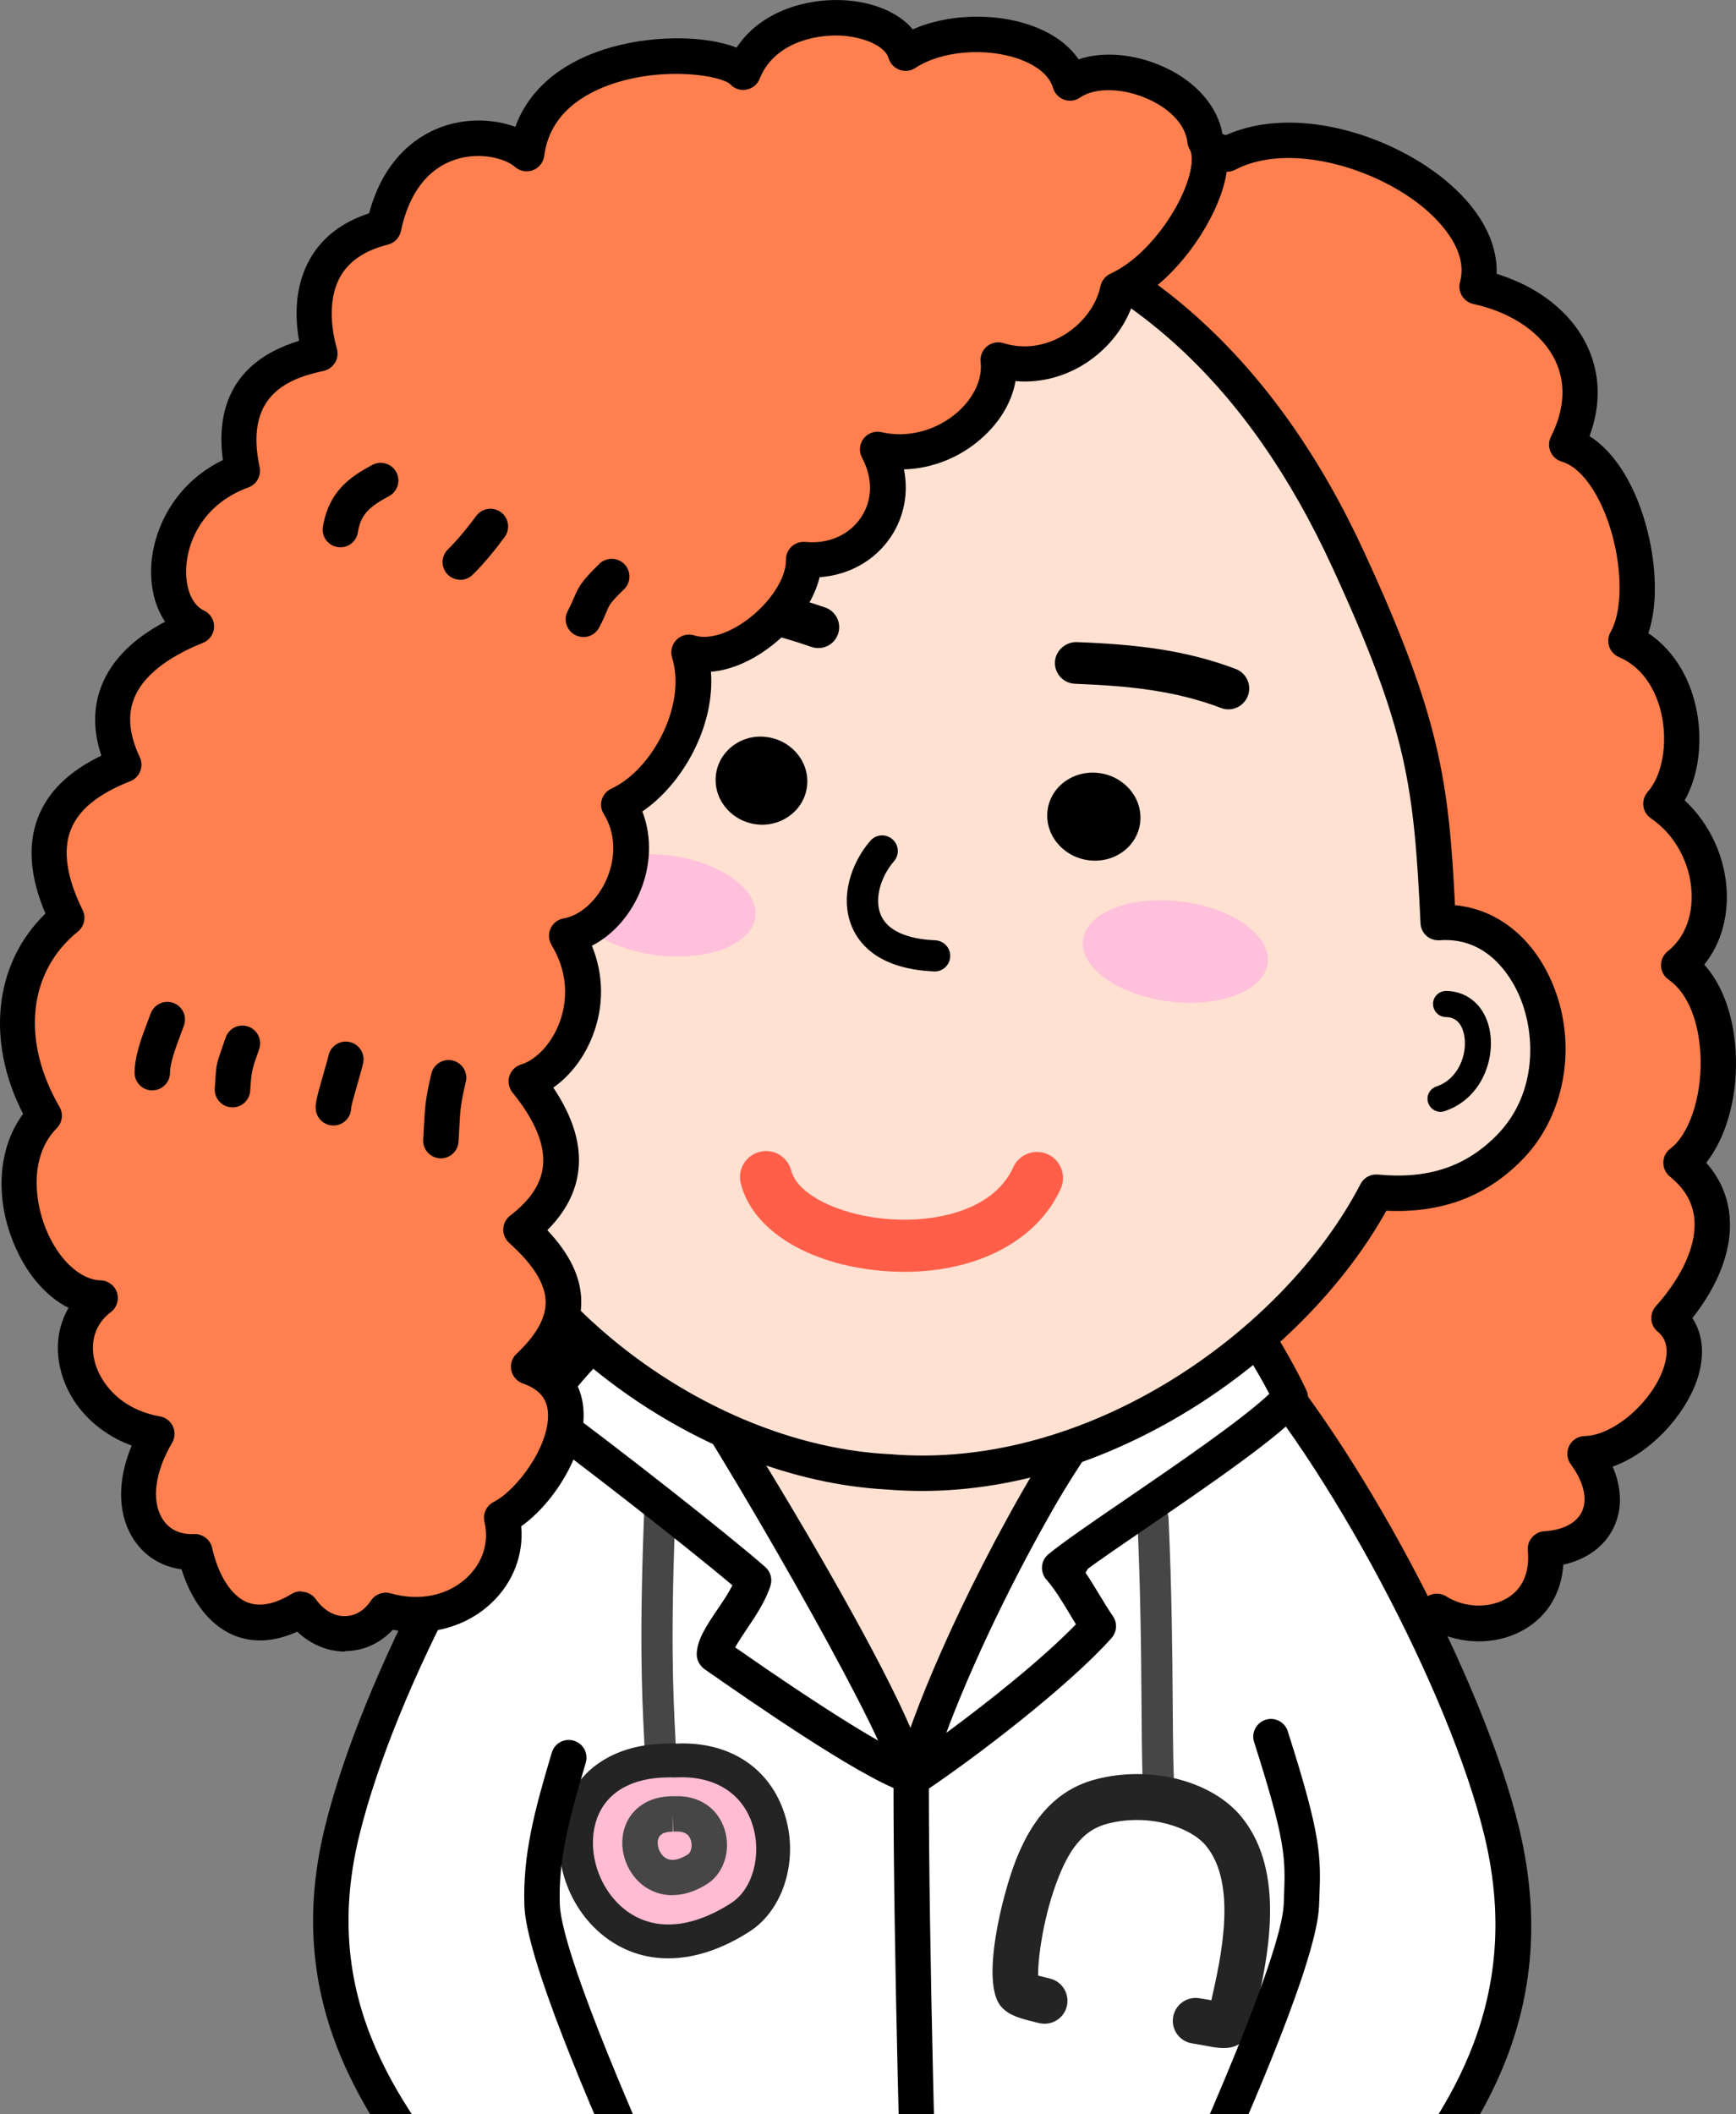
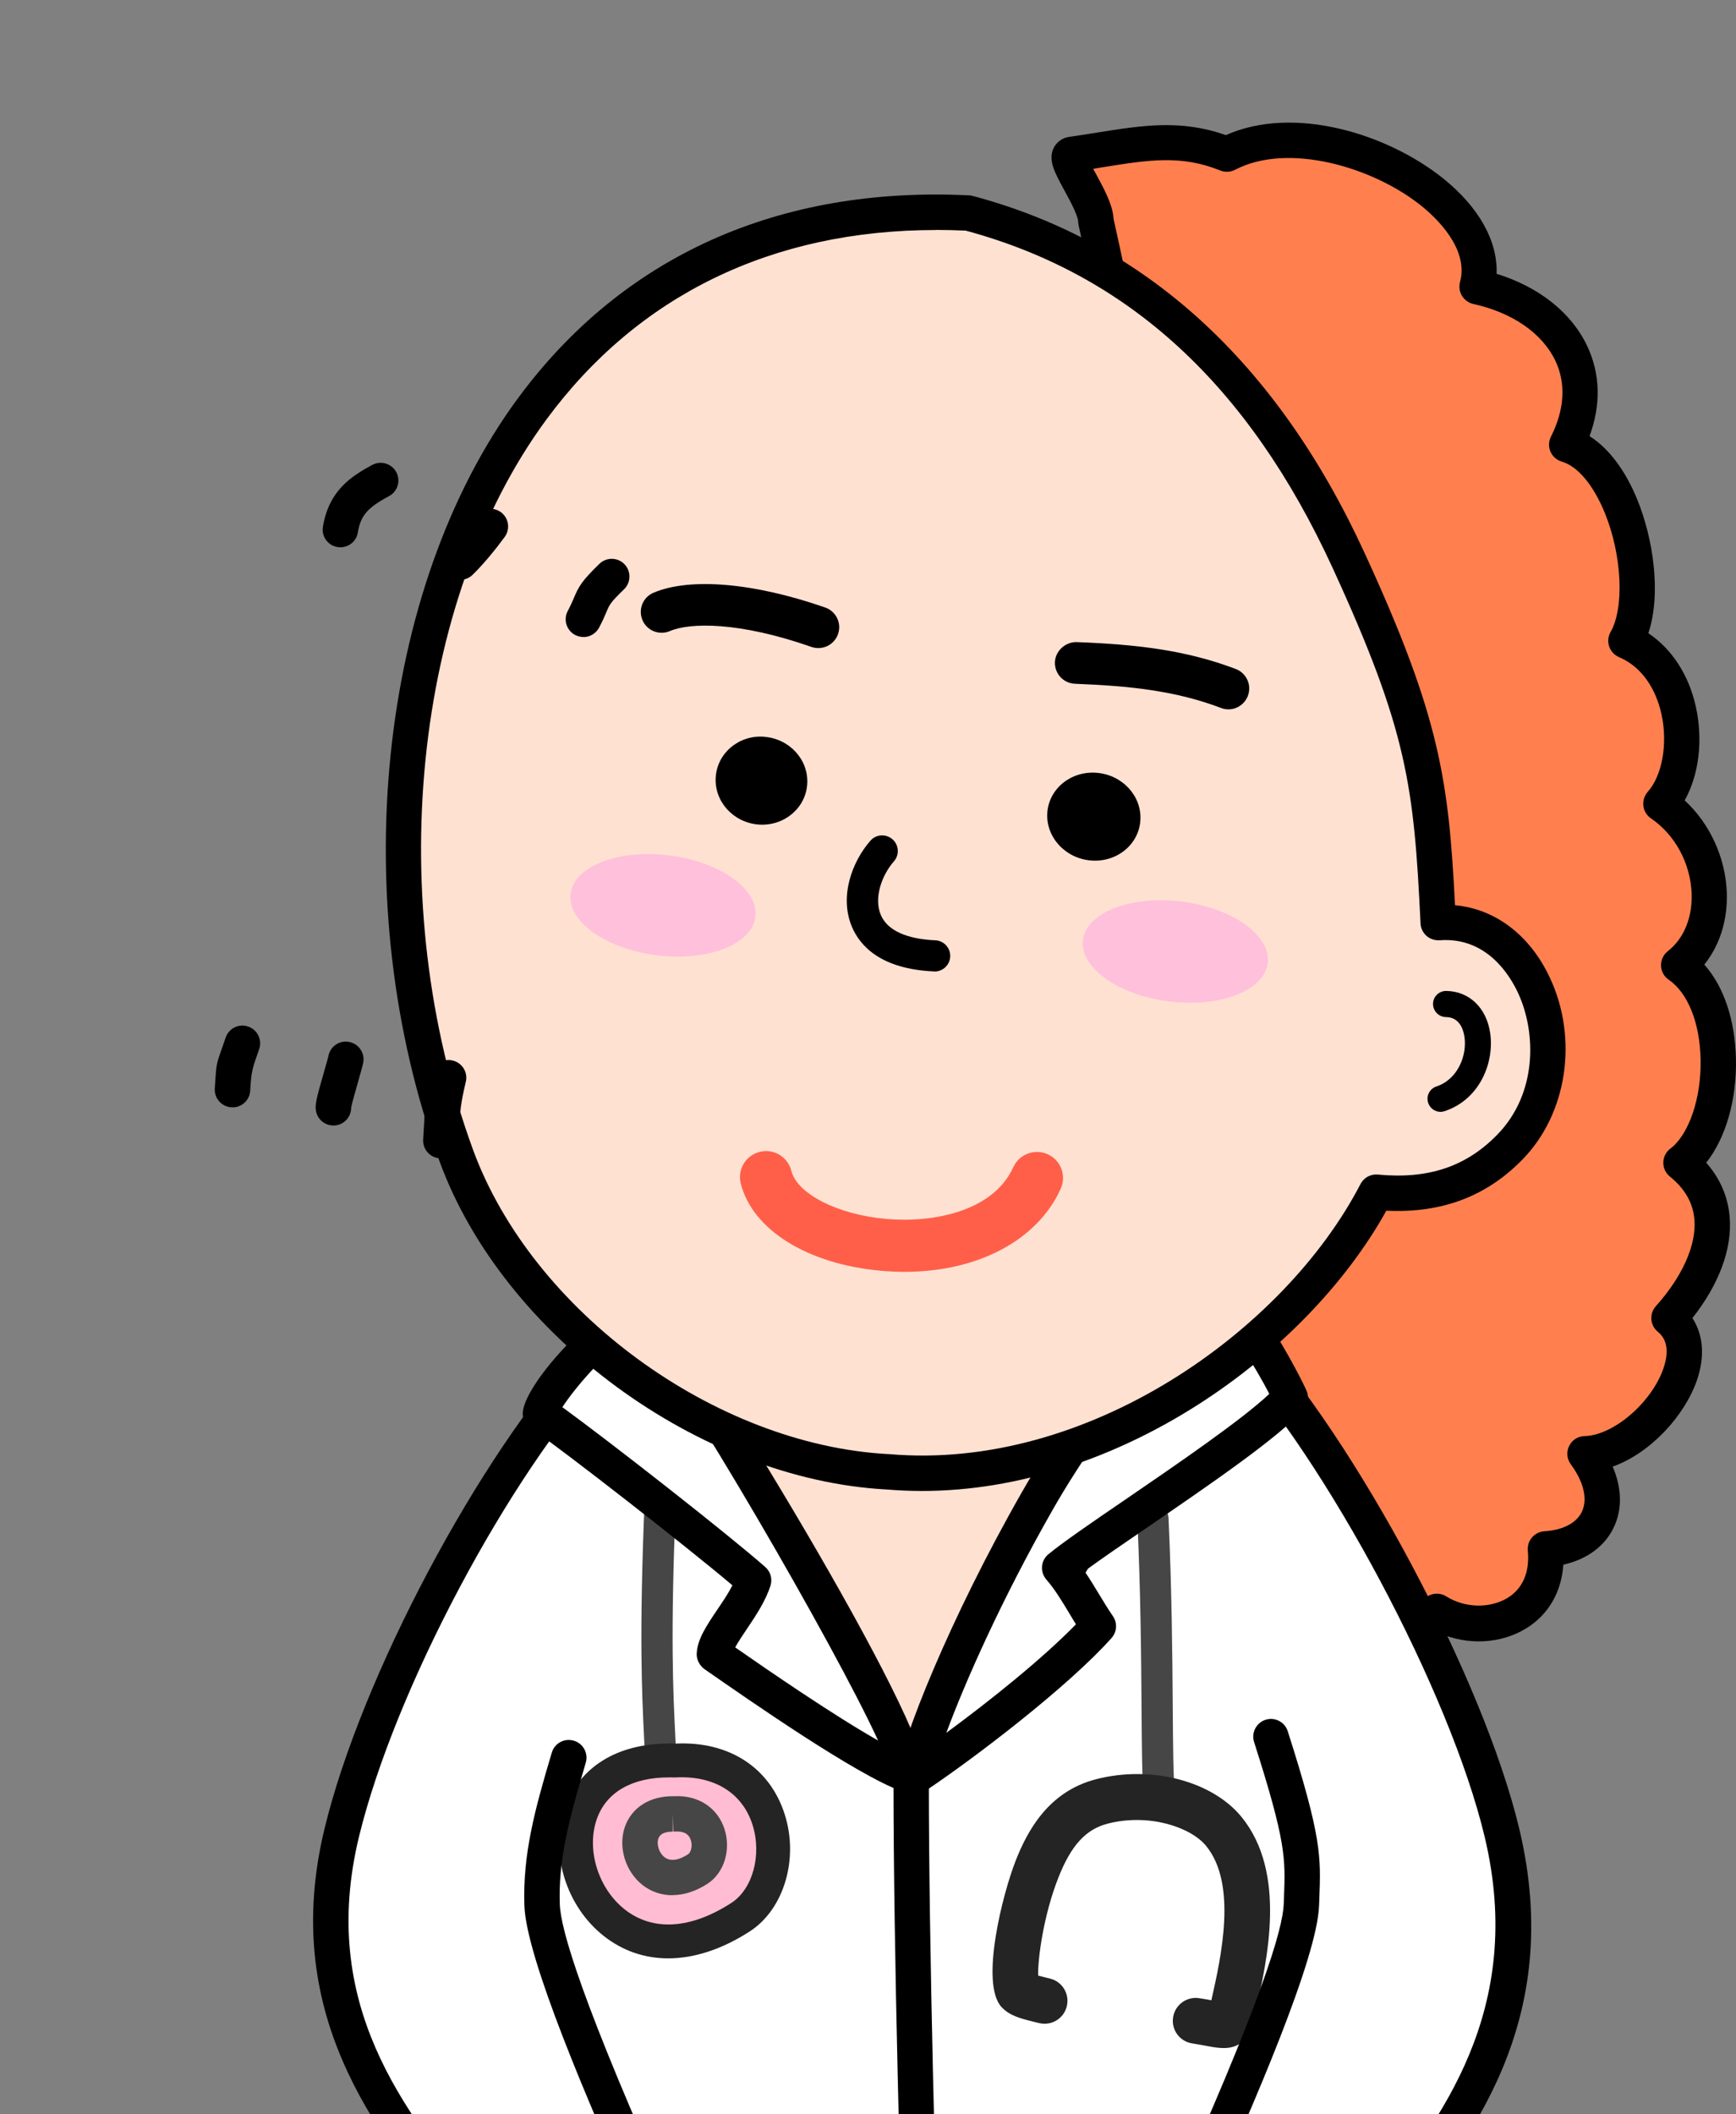
<svg xmlns="http://www.w3.org/2000/svg" viewBox="274.704 684.524 197.433 240.416" width="197.433px" height="240.416px">
  <rect x="274.704" y="684.524" width="197.433" height="240.416" fill="#808080" stroke="none" />
  <defs>
    <clipPath id="clippath-8">
      <rect class="st47" x="28.85" y="667.82" width="458.85" height="257.12" rx="32.89" ry="32.89" />
    </clipPath>
    <clipPath id="clippath-10">
      <path class="st9" d="M375.66,851.89c23,2,46.51-14.32,55.56-31.79,7.44.7,12-1.83,15.23-5.16,8.76-9.02,3.22-26.28-8.19-25.49-.75-15.48-1.46-22.21-10.22-41.24-8.64-18.78-21.98-33.79-43.22-39.45-58.88-2.91-74.45,62.72-58.24,107.14,6.75,18.49,27.79,34.86,49.07,35.99" />
    </clipPath>
    <style>
      .st0, .st1, .st2, .st3, .st4, .st5, .st6, .st7, .st8, .st9, .st10, .st11, .st12, .st13, .st14, .st15, .st16, .st17, .st18, .st19, .st20, .st21, .st22 {
        fill: none;
      }

      .st0, .st1, .st2, .st3, .st18, .st22 {
        stroke: #000;
      }

      .st0, .st1, .st2, .st4, .st5, .st6, .st7, .st8, .st10, .st11, .st12, .st13, .st14, .st15, .st16, .st17 {
        stroke-linejoin: round;
      }

      .st0, .st1, .st2, .st4, .st5, .st6, .st7, .st8, .st10, .st11, .st12, .st13, .st14, .st15, .st16, .st17, .st19, .st20, .st21, .st22 {
        stroke-linecap: round;
      }

      .st0, .st8 {
        stroke-width: 3.79px;
      }

      .st1 {
        stroke-width: 3.95px;
      }

      .st2, .st7, .st18, .st22 {
        stroke-width: 3.96px;
      }

      .st3 {
        opacity: .3;
        stroke-miterlimit: 10;
      }

      .st4 {
        stroke-width: 2.33px;
      }

      .st4, .st6 {
        stroke: #49443b;
      }

      .st23, .st24, .st25, .st26, .st27, .st28, .st29, .st30, .st31, .st32, .st33, .st34, .st35, .st36, .st37, .st38, .st39, .st40, .st41, .st42, .st43, .st44, .st45, .st46 {
        fill-rule: evenodd;
      }

      .st23, .st47, .st48 {
        fill: #fff;
      }

      .st49 {
        fill: #d9816d;
      }

      .st24 {
        fill: #212121;
      }

      .st5 {
        stroke: #c77246;
        stroke-width: 4.74px;
      }

      .st25 {
        fill: #ffe2d3;
      }

      .st26 {
        fill: #ea6789;
      }

      .st50 {
        fill: #eeac95;
      }

      .st51 {
        fill: #ff3d2b;
      }

      .st27 {
        fill: #463124;
      }

      .st28 {
        fill: #f6cb36;
      }

      .st29 {
        fill: #ff8f71;
      }

      .st30 {
        fill: #ffc0db;
      }

      .st47 {
        opacity: .8;
      }

      .st6 {
        stroke-width: 3.5px;
      }

      .st31 {
        fill: #ffa5d1;
      }

      .st52 {
        fill: #f2846b;
      }

      .st7 {
        stroke: #676155;
      }

      .st32 {
        fill: #ffbcd3;
      }

      .st8 {
        stroke: #985c3b;
      }

      .st33 {
        fill: #a7f9fd;
      }

      .st53 {
        fill: #e4a374;
      }

      .st54 {
        clip-path: url(#clippath-17);
      }

      .st55 {
        clip-path: url(#clippath-11);
      }

      .st56 {
        clip-path: url(#clippath-16);
      }

      .st57 {
        clip-path: url(#clippath-10);
      }

      .st58 {
        clip-path: url(#clippath-15);
      }

      .st59 {
        clip-path: url(#clippath-14);
      }

      .st34 {
        fill: #ffafdb;
      }

      .st60 {
        clip-path: url(#clippath-4);
      }

      .st61 {
        clip-path: url(#clippath-8);
      }

      .st35 {
        fill: #ffddd2;
      }

      .st62 {
        fill: #464646;
      }

      .st37 {
        fill: #232323;
      }

      .st63 {
        fill: #ff5f49;
      }

      .st64 {
        fill: #242424;
      }

      .st9 {
        clip-rule: evenodd;
      }

      .st10 {
        stroke-width: 4.7px;
      }

      .st10, .st11, .st12, .st13, .st14, .st15, .st16, .st17, .st19, .st20, .st21 {
        stroke: #25231e;
      }

      .st11 {
        stroke-width: 4.7px;
      }

      .st12 {
        stroke-width: 3.93px;
      }

      .st13 {
        stroke-width: 3.93px;
      }

      .st14 {
        stroke-width: 3.92px;
      }

      .st15 {
        stroke-width: 3.14px;
      }

      .st16 {
        stroke-width: 3.14px;
      }

      .st17 {
        stroke-width: 5.13px;
      }

      .st38 {
        fill: #676155;
      }

      .st39 {
        fill: #ff804e;
      }

      .st65 {
        fill: #626262;
      }

      .st18, .st19, .st20, .st21, .st22 {
        stroke-miterlimit: 22.93;
      }

      .st40 {
        fill: #ffe1d2;
      }

      .st19 {
        stroke-width: 3.94px;
      }

      .st20 {
        stroke-width: 3.94px;
      }

      .st21 {
        stroke-width: 3.94px;
      }

      .st66 {
        fill: #ff74ab;
      }

      .st41 {
        fill: #f9ddcb;
      }

      .st42 {
        fill: #454544;
      }

      .st43 {
        fill: #ffdeca;
      }

      .st67 {
        clip-path: url(#clippath);
      }

      .st44 {
        fill: #ababab;
      }

      .st45 {
        fill: #adece4;
      }

      .st46 {
        fill: #8dccdd;
      }
    </style>
  </defs>
  <g class="st61" transform="matrix(1, 0, 0, 1, 0, -1.4210854715202004e-14)">
    <g>
      <path class="st40" d="M410.64,970.3c.41,5.2,3.17,35.15,4.48,40.27.43,1.66,12.01,12.28,8.37,15.69-1.27,7.63-22.76,6.09-29.4,1.19-.8-2.98.89-12.01-.27-16.67-2.14-7.64-10.98-30.77-14.09-44.59-1.58-7.02-1.36-11.35,7.88-14.03,8.55-3.51,18.6-5.55,23.03,18.15Z" />
      <path d="M410.94,1033.57c-6.72,0-14.19-1.66-18.05-4.5-.37-.27-.63-.66-.75-1.1-.45-1.66-.29-4.34-.12-7.43.19-3.29.4-7.02-.16-9.27-.72-2.57-2.31-7.19-4.15-12.53-3.53-10.26-7.91-23.03-9.96-32.1-1.52-6.76-1.97-13.11,9.18-16.38,4.69-1.92,10.13-3.48,15.08-.79,5.07,2.76,8.54,9.46,10.6,20.47.01.07.02.14.03.21.43,5.45,3.12,34.49,4.38,39.78.27.43,1.24,1.57,2.02,2.49,3.97,4.66,9.35,10.97,6.28,14.81-.44,1.6-1.69,3.55-4.94,4.86-2.5,1.02-5.88,1.49-9.46,1.49ZM395.93,1026.25c4.88,2.96,16.95,4.53,22.96,2.1,1.58-.64,2.46-1.45,2.62-2.42.07-.44.29-.84.61-1.14.37-.34.5-1.98-6.13-9.77-1.92-2.25-2.6-3.08-2.82-3.95-1.38-5.41-4.13-35.47-4.53-40.5-1.8-9.55-4.68-15.47-8.55-17.57-3.49-1.89-7.7-.63-11.72,1.02-.07.03-.13.05-.2.07-7.77,2.25-7.94,5.14-6.47,11.66,2,8.86,6.34,21.51,9.84,31.68,1.86,5.41,3.46,10.07,4.23,12.81.72,2.9.49,6.96.29,10.53-.11,1.99-.24,4.2-.12,5.49ZM417.07,1010.07h.02-.02Z" />
      <path class="st29" d="M394.21,1019.87c6.94,10,30.17,7.55,27.79-.95-.74-2.64,1.58-.39,3.29,2.21,7.57,10.32,11.4,16.6-2.02,18.08-2.73.3-20.34-1.35-24.48-4.8-5.1-4.24-6.7-9.72-5.84-14.2.17-.86.82-.97,1.26-.34Z" />
      <path d="M422.55,1041.25c-4.63,0-20.6-1.59-25.05-5.29-5.19-4.32-7.64-10.34-6.53-16.13.23-1.21,1.04-2.1,2.1-2.32,1.05-.22,2.12.24,2.79,1.21h0c4.3,6.2,16.12,6.82,21.68,4.2,2.04-.96,2.89-2.13,2.52-3.46-.65-2.34.42-3.22,1.11-3.54.71-.33,2.38-1.09,5.8,4.09,5.21,7.1,8.53,12.12,6.72,16.24-1.58,3.6-6.58,4.55-10.21,4.95-.22.02-.53.04-.94.04ZM394.78,1023.5c.29,3.39,2.15,6.75,5.3,9.36,3.47,2.88,20.4,4.64,22.97,4.35,5.34-.59,6.65-1.86,6.96-2.57,1.01-2.29-3.37-8.27-6.29-12.26-.72,1.68-2.24,3.14-4.46,4.18-6.08,2.87-17.91,2.74-24.48-3.06ZM392.56,1021.02h0s0,0,0,0Z" />
      <path class="st40" d="M380.33,1013.69c.05,1.45,1.89,7.87-2.53,10.86-6.69,3.5-28.37,7.29-32.17,4.49-4.08-3,3.22-4.95,7.92-7.45,5.84-4.81-7.41-48.22-5.94-59.34,0,0,25.42-2.13,27.21.19,4.65,6.02,2.12,39.61,5.51,51.25Z" />
      <path d="M351.36,1032.01c-3.12,0-5.63-.39-6.92-1.34-1.83-1.35-2.1-2.75-2-3.69.27-2.61,3.38-4.01,6.97-5.64,1.01-.46,2.04-.92,2.97-1.41,2.24-2.48-1.21-20.49-3.29-31.31-2.13-11.12-4.14-21.62-3.48-26.64.11-.82.7-1.49,1.51-1.69.24-.06,26.45-2.77,29.3.91,2.75,3.56,3.25,12.88,3.75,27.81.31,9.39.64,19.1,2.1,24.1.05.16.07.33.08.5,0,.18.05.45.1.79.38,2.57,1.26,8.58-3.52,11.8-.06.04-.13.08-.19.12-4.9,2.56-18.57,5.67-27.37,5.67ZM346.67,1027.31s.09.07.15.11c2.54,1.86,22.53-.81,29.94-4.6,2.27-1.61,2.16-4.7,1.7-7.82-.06-.38-.1-.7-.12-.96-1.55-5.52-1.86-14.93-2.2-24.89-.33-9.88-.74-22.11-2.77-25.28-2.57-.98-16.59-.35-23.88.23-.05,4.97,1.78,14.51,3.55,23.76,3.77,19.68,5.87,31.91,1.78,35.28-.1.08-.21.16-.33.22-1.07.57-2.26,1.11-3.43,1.64-1.38.62-3.56,1.61-4.39,2.3Z" />
      <path class="st29" d="M380.83,1015.13c1.87.75,2.71,1.18,3.2,3.25,1.15,4.94-.14,11.45-.45,14.22-.53.76-2.85.87-3.91.39-.51-.23-.61-2.86-.92-2.69-6.7,3.84-14.17,7.19-28.2,6.04-10.59-.87-11.72-5.12-9.01-8.28,2.15-2.51,6.6-4.46,7.38-4.46,7.06,3.94,15.87,2.41,20.5.93,6.72-2.15,12.41-8.35,11.4-9.39Z" />
      <path d="M355.96,1038.58c-1.74,0-3.6-.08-5.58-.24-6.52-.54-10.47-2.36-11.72-5.41-.81-1.98-.32-4.23,1.35-6.18,2.41-2.81,7.38-5.16,8.9-5.17h.01c.34,0,.68.09.98.26,7.19,4.02,16.29,1.6,18.91.77,5.12-1.64,9.23-5.71,10.03-7.13-.08-.5.02-1.02.31-1.46.53-.79,1.54-1.1,2.42-.74,2.21.89,3.71,1.7,4.41,4.66,1.05,4.48.27,9.99-.2,13.28-.09.63-.17,1.18-.22,1.62-.04.33-.16.65-.35.93-1.31,1.87-4.88,1.75-6.39,1.06-.7-.32-1.08-.87-1.32-1.53-5.33,2.85-11.65,5.29-21.55,5.29ZM348.63,1025.72c-1.06.42-4.07,1.92-5.56,3.65-.38.45-.98,1.31-.68,2.03.46,1.12,2.89,2.48,8.33,2.93,13.68,1.13,20.85-2.24,27.03-5.78.56-.32,1.3-.36,1.9-.09,1.06.49,1.25,1.51,1.44,2.49.02.1.04.2.05.3.19.01.4,0,.59-.01.03-.19.06-.39.08-.6.43-3.01,1.14-8.06.26-11.8-.07-.28-.12-.5-.19-.68-2.1,2.97-6.99,6.73-11.83,8.28-2.93.94-12.94,3.58-21.41-.72ZM383.58,1032.6h.02-.02ZM379.38,1016.53s0,0,0,0c0,0,0,0,0,0Z" />
      <path class="st39" d="M396.6,702.07c6.85-.97,11.69-2.41,17.64,0,10.87-5.69,31.16,5.1,28.45,15.07,9.14,2.02,14.53,9.36,10.19,17.97,6.6,1.91,10.08,16.4,6.74,22.3,7.16,3.06,7.95,14.06,3.97,18.52,6.31,4.28,7.49,14.04,2.03,18.35,6.25,4.29,5.69,18.39.27,22.48,6.04,4.91,3.61,12.13-1.36,17.66,5.35,4.38-2.74,15.3-9.56,15.44,4.04,5.48,1.5,10.46-4.49,10.82.74,7.93-7.38,10.24-12.35,7.1-8.02,6.82-7.06,4.7-10.17-.25-7.04,4.91-13.6-1.12-14.29-6.46-3.64-2.09-5.71-6.67-6.81-13.04-1.1-6.37-1.23-14.54-.98-23.81.24-9.27.86-19.65,1.25-30.44.39-10.79.55-22-.12-32.93-.39-6.45-1.07-12.85-1.86-18.83-.79-5.98-1.7-11.54-2.56-16.31-.86-4.76-1.67-8.73-2.26-11.53-.6-2.8-.98-4.43-.98-4.52,0-.59-.26-1.35-.63-2.15-.36-.81-.84-1.66-1.26-2.45-.43-.79-.81-1.51-1-2.04-.19-.53-.19-.89.15-.93Z" />
      <path d="M431.59,874.12c-.22,0-.44-.02-.66-.06-1.79-.33-2.6-1.81-3.55-3.52-.05-.09-.1-.18-.15-.27-2.85,1.36-5.85,1.44-8.64.21-3.33-1.48-5.94-4.69-6.74-8.19-3.49-2.44-5.78-7-6.97-13.92-.99-5.74-1.3-13.2-1.01-24.2.14-5.27.39-10.84.66-16.73.2-4.46.41-9.05.58-13.72.32-9.03.6-20.92-.12-32.73-.36-5.85-.98-12.14-1.85-18.69-.69-5.21-1.54-10.67-2.55-16.22-.71-3.92-1.46-7.78-2.25-11.47-.31-1.46-.56-2.61-.73-3.37-.28-1.28-.29-1.31-.29-1.57,0-.02-.02-.37-.45-1.33-.31-.69-.71-1.42-1.08-2.1l-.12-.22c-.49-.91-.89-1.66-1.13-2.32-.13-.37-.53-1.49.09-2.52.36-.59.96-.99,1.66-1.09h0c1.11-.16,2.17-.33,3.18-.49,5.09-.81,9.52-1.53,14.64.29,7.78-3.46,18.42-.14,24.73,4.93,4.08,3.28,6.21,7.13,6.07,10.84,4.8,1.48,8.49,4.4,10.29,8.18,1.51,3.18,1.6,6.7.28,10.28,2.18,1.38,4.07,3.87,5.44,7.24,1.77,4.35,2.76,10.6,1.25,15.17,2.66,1.78,4.58,4.71,5.39,8.31.86,3.84.36,7.81-1.26,10.7,2.85,2.63,4.64,6.48,4.79,10.47.11,3.14-.8,6.02-2.56,8.2,2.21,2.48,3.49,6.24,3.6,10.69.11,4.7-1.18,9.07-3.38,11.84,1.59,1.8,2.49,3.89,2.67,6.23.28,3.6-1.22,7.61-4.24,11.44,1.24,1.9,1.44,4.38.51,7.08-1.38,3.99-5.25,8.27-9.58,9.81,1.04,2.41,1.11,4.81.15,6.86-1.02,2.19-3.07,3.69-5.76,4.29-.21,3.12-1.7,5.7-4.23,7.25-2.9,1.78-6.71,1.94-9.89.52-3.33,2.78-5.13,3.93-6.79,3.93ZM427.96,865.51c.13,0,.27.01.4.04.54.11,1.01.44,1.3.9.5.79.9,1.52,1.24,2.15.28.51.61,1.11.84,1.42,1.13-.44,4.06-2.93,5.07-3.79.67-.57,1.63-.64,2.38-.17,2.1,1.33,4.97,1.39,6.97.17,1.73-1.06,2.53-2.93,2.3-5.38-.05-.54.12-1.09.48-1.5.36-.41.86-.67,1.41-.7,2.1-.12,3.66-.94,4.27-2.24.66-1.42.2-3.37-1.27-5.37-.45-.61-.52-1.41-.19-2.09.33-.68,1.01-1.11,1.76-1.12,3.26-.07,7.62-3.8,8.96-7.69.65-1.89.44-3.3-.64-4.18-.43-.35-.69-.86-.73-1.4-.04-.55.14-1.09.51-1.5,3.01-3.36,4.61-6.93,4.39-9.81-.15-1.92-1.07-3.54-2.8-4.94-.48-.39-.75-.98-.74-1.6.01-.62.31-1.2.8-1.57,2.12-1.6,3.54-5.78,3.44-10.17-.09-4.16-1.45-7.54-3.63-9.04-.53-.36-.85-.95-.87-1.59-.02-.64.26-1.25.77-1.65,1.82-1.43,2.81-3.82,2.71-6.55-.12-3.43-1.89-6.7-4.62-8.55-.48-.33-.8-.84-.87-1.42-.07-.58.11-1.15.49-1.59,1.67-1.87,2.31-5.53,1.56-8.88-.4-1.81-1.57-5.06-4.82-6.45-.53-.23-.93-.67-1.12-1.21-.18-.54-.13-1.14.16-1.64,1.59-2.8,1.3-8.75-.65-13.54-1.3-3.18-3.08-5.31-4.89-5.84-.58-.17-1.05-.58-1.29-1.13-.24-.55-.22-1.18.05-1.71,1.55-3.07,1.73-6.06.5-8.64-1.48-3.11-4.88-5.47-9.33-6.45-.54-.12-1-.46-1.29-.93-.29-.47-.36-1.04-.22-1.57,1.03-3.79-2.73-7.32-4.4-8.66-5.5-4.42-15.16-7.25-21.18-4.1-.52.27-1.14.3-1.69.08-4.45-1.8-8.18-1.2-13.35-.37-.36.06-.73.12-1.1.18.07.12.13.24.19.35l.12.22c.42.77.86,1.59,1.21,2.36.5,1.11.76,1.99.8,2.77.03.17.1.48.2.91.17.78.43,1.93.74,3.4.8,3.73,1.56,7.64,2.28,11.6,1.01,5.61,1.88,11.13,2.57,16.4.88,6.64,1.51,13.03,1.87,18.97.73,11.99.45,24,.13,33.12-.17,4.68-.38,9.29-.58,13.76-.27,5.87-.52,11.42-.66,16.65-.28,10.72.01,17.94.96,23.41,1.07,6.19,2.97,10,5.83,11.63.55.31.91.87.99,1.49.32,2.45,2.23,4.97,4.55,5.99,2.1.93,4.38.61,6.59-.93.34-.24.74-.36,1.15-.36Z" />
      <path class="st23" d="M352.15,837.12c-22.79,8.32-25.81,130.08-24.9,133.27,12.19,8.44,97.77,6.75,107.23-.75.3-12.55-1.81-94.12-23.77-126.66-12.88-19.09-47.09-17.82-58.56-5.85" />
      <path d="M376.45,978.04c-21.06,0-43.93-1.55-50.34-5.99-.38-.26-.66-.65-.79-1.1-.32-1.14.47-124.89,25.7-135.54,6.45-6.41,19.19-9.97,31.93-8.88,12.88,1.1,23.61,6.69,29.44,15.33,24.26,35.95,24.14,126.95,24.12,127.84-.01.6-.29,1.16-.76,1.53-5.78,4.58-32.6,6.52-53.82,6.79-1.8.02-3.63.03-5.47.03ZM329.16,969.19c14.31,7.78,91.91,5.45,103.33-.66.19-16.89-2.85-93.92-23.45-124.43-5.14-7.62-14.78-12.57-26.44-13.57-11.8-1.01-23.45,2.2-29,7.98-.21.22-.47.39-.76.5-20.1,7.34-24.19,118.79-23.68,130.19ZM352.15,837.12h.02-.02Z" />
      <path class="st62" d="M406.54,890.31c-.91,0-1.68-.69-1.77-1.61-.18-1.95-.21-5.34-.24-10.04-.04-5.85-.1-13.14-.48-21.34-.04-.98.71-1.81,1.69-1.86.98-.1,1.81.71,1.86,1.69.38,8.26.44,15.9.48,21.47.03,4.44.06,7.94.23,9.74.09.98-.63,1.84-1.61,1.93-.06,0-.11,0-.17,0Z" />
      <path class="st62" d="M349.81,885.53c-.95,0-1.73-.74-1.77-1.7l-.09-1.8c-.24-4.9-.57-11.61.07-26.92.04-.98.84-1.77,1.85-1.7.98.04,1.74.87,1.7,1.85-.64,15.15-.31,21.76-.07,26.59l.09,1.82c.04.98-.72,1.81-1.7,1.85-.03,0-.05,0-.08,0Z" />
      <path d="M380.3,977.49c-1.09,0-1.98-.87-2.01-1.96-.14-5.49-.33-11.96-.53-18.97-.64-22.38-1.44-50.24-1.44-69.38,0-1.11.9-2.01,2.01-2.01s2.01.9,2.01,2.01c0,19.09.79,46.91,1.43,69.27.2,7.01.39,13.49.53,18.98.03,1.11-.85,2.04-1.96,2.06h-.05Z" />
      <path d="M405.62,940.49c-1.08,0-1.97-.86-2.01-1.94-.04-1.11.83-2.04,1.94-2.08,1.49-.05,3-.09,4.52-.14,7.22-.2,14.69-.41,21.78-1.55,1.1-.18,2.13.57,2.31,1.67.18,1.1-.57,2.13-1.67,2.31-7.35,1.18-14.95,1.4-22.3,1.61-1.51.04-3.01.09-4.5.13-.02,0-.05,0-.07,0Z" />
      <path d="M352.85,940.47h-.03c-7.97-.1-12.18-.38-18-.77-1.83-.12-3.83-.26-6.17-.4-1.11-.07-1.95-1.02-1.89-2.13.07-1.11,1.02-1.94,2.13-1.89,2.35.14,4.36.28,6.19.4,5.97.4,9.91.67,17.78.76,1.11.01,2,.93,1.99,2.04-.01,1.1-.91,1.99-2.01,1.99Z" />
      <path class="st64" d="M413.89,917.42c-.57,0-1.17-.09-1.78-.21-.47-.09-1.06-.2-1.82-.32-1.42-.22-2.4-1.55-2.17-2.97.22-1.42,1.54-2.39,2.97-2.17.53.08.99.16,1.38.24,1.13-4.99,2.95-13.2-.59-17.55-1.76-2.16-6.53-3.74-11.2-2.54-2.49.64-4.16,2.47-5.6,6.12-1.7,4.3-2.35,9.21-2.31,11.16.31.08.69.18,1.02.26l.33.08c1.4.34,2.25,1.75,1.91,3.15-.34,1.4-1.75,2.25-3.15,1.91l-.33-.08c-1.76-.43-3.02-.74-3.95-1.75-2.46-2.7.13-12.86,1.62-16.65,1.3-3.29,3.66-7.84,9.14-9.25,6.25-1.62,13.21.2,16.55,4.3,5.16,6.35,2.93,16.22,1.59,22.11l-.15.68c-.62,2.78-1.93,3.48-3.48,3.48ZM392.85,909.85h0ZM392.16,908.98h0Z" />
      <path class="st32" d="M350.82,884.71c-18.99-.01-10.07,29.58,8.13,17.82,6.27-4.05,5.05-18.3-7.35-17.82-.54.02-.08,0-.78,0Z" />
      <path class="st64" d="M350.7,907.22c-2.67,0-5.15-.84-7.3-2.52-4.33-3.39-6.21-9.51-4.46-14.55,1.62-4.67,5.94-7.36,11.86-7.36.4-.04.52,0,.57.01h.14c6.15-.31,10.78,2.77,12.45,8.08,1.6,5.06-.11,10.77-3.98,13.27-3.17,2.05-6.34,3.07-9.29,3.07ZM350.8,886.64c-4.24,0-7.16,1.69-8.23,4.76-1.2,3.48.17,7.89,3.2,10.27,3.19,2.5,7.5,2.23,12.12-.76,2.42-1.57,3.48-5.46,2.4-8.87-1.14-3.6-4.3-5.59-8.63-5.4-.45.02-.46.01-.53,0h-.33s-.01,0-.02,0Z" />
      <path class="st62" d="M351.17,900.04c-1.23,0-2.4-.39-3.39-1.16-1.96-1.54-2.8-4.32-2.01-6.61.76-2.18,2.79-3.49,5.44-3.49.02,0,.21,0,.24,0,2.71-.12,4.89,1.34,5.66,3.77.75,2.37-.07,4.98-1.95,6.19-1.33.86-2.7,1.29-4,1.29ZM351.21,892.81c-.9,0-1.45.26-1.63.78-.23.68.08,1.65.69,2.12.82.64,1.93.17,2.71-.34.27-.18.52-.88.29-1.6-.22-.69-.8-1.02-1.71-.97-.06,0-.23,0-.28,0l-.07-2.01v2.01h0Z" />
      <path class="st23" d="M349.74,840.91c-.97-.29-3.54-5.54-5.3-3.77-11.69,11.76-26.58,38.06-30.87,55.78-4.95,20.44,6.04,33.51,14.57,44.12.29.36,18.95,1.51,22.09.95-2.25-5.03-13.65-29.93-13.88-36.85-.17-5.24,1.09-14.39,4.03-26.76,3.63-15.31,10.28-32.96,9.37-33.46" />
      <path d="M347.53,939.99c-6.19,0-19.75-.2-20.96-1.7l-.54-.67c-8.69-10.79-19.5-24.21-14.41-45.18,4.17-17.21,17.54-42.39,29.2-55,.76-.82,2.03-.86,2.85-.11.82.75.87,2.03.11,2.85-11.27,12.19-24.21,36.56-28.25,53.21-4.61,19.04,5.08,31.08,13.64,41.71l.08.1c2.6.31,12.67.93,17.86.93h.08c-5.62-12.54-12.66-29-12.85-34.93-.19-5.8,1.17-10.86,3.12-17.38.32-1.07,1.43-1.67,2.51-1.35,1.07.32,1.67,1.44,1.35,2.51-2.12,7.12-3.11,11.34-2.95,16.1.09,2.78,2.45,11.1,13.18,34.93l.52,1.17c.25.57.23,1.22-.06,1.76-.29.55-.82.93-1.43,1.04-.04,0-1.23.02-3.05.02Z" />
      <path class="st23" d="M406.93,844.13c.98-.29,6.93-8.5,8.68-6.73,11.65,11.76,25.66,37.8,29.9,55.51,4.89,20.44-6.14,33.51-14.7,44.12-.29.36-18.96,1.51-22.09.95,2.27-5.03,13.75-29.93,13.99-36.85.19-5.24-1.25-14.36-3.94-26.76-3.32-15.31-12.74-29.74-11.84-30.24" />
      <path d="M410.63,939.98c-1.37,0-2.22-.01-2.26-.02-.61-.11-1.14-.49-1.43-1.04-.29-.55-.31-1.2-.06-1.77l.53-1.17c10.8-23.83,13.19-32.15,13.29-34.92l.03-.8c.17-4.42.24-6.25-3.4-17.64-.34-1.06.25-2.19,1.3-2.53,1.06-.34,2.19.24,2.53,1.31,3.86,12.07,3.77,14.25,3.59,19.02l-.03.79c-.21,5.93-7.29,22.38-12.95,34.91,5.37-.01,16.32-.65,19.12-1.01,7.51-9.31,17.37-22.03,12.66-41.72-3.93-16.44-17.93-42.72-29.36-55.13-.75-.82-.7-2.09.12-2.85.82-.76,2.09-.7,2.85.12,11.81,12.81,26.25,39.94,30.32,56.92,5.27,22.03-5.81,35.74-13.9,45.76-1.28,1.58-17,1.78-22.95,1.78ZM431.85,936.99h.02-.02Z" />
      <path class="st40" d="M355.27,838.72c-10.1,2.51,6.53,19.27,10.78,29.93,3.96,9.94,7.46,17.62,12.44,16.06,6.33-1.98,14.05-15.39,17.15-20.13,20.1-30.71-24.19-18.26-40.37-25.87Z" />
      <path d="M377.19,886.4c-5.66,0-9.29-9.09-12.52-17.2-1.33-3.33-4-7.42-6.59-11.37-4.69-7.17-8.74-13.35-7.14-17.43.61-1.56,1.95-2.6,3.97-3.11.33-.09.68-.04.99.1,4.85,2.28,12.71,2.68,20.31,3.06,11.27.57,21.92,1.1,25.14,7.43,2.06,4.05.6,9.79-4.47,17.53-.39.6-.86,1.34-1.39,2.19-3.93,6.23-10.52,16.66-16.55,18.55-.6.19-1.18.28-1.74.28ZM355.16,840.3c-1.16.4-1.38.97-1.46,1.18-1.04,2.66,3.16,9.07,6.86,14.73,2.67,4.08,5.43,8.29,6.87,11.9,3.46,8.68,6.86,16.36,10.63,15.2,5-1.56,11.71-12.19,14.93-17.3.54-.86,1.02-1.61,1.42-2.22,4.37-6.68,5.82-11.59,4.31-14.57-2.44-4.8-12.71-5.31-22.65-5.81-7.63-.38-15.52-.78-20.9-3.1Z" />
      <path class="st23" d="M347.45,833.5c-5.51,2.55-11.48,10.74-11.3,11.71,4.52,3.16,19.67,14.98,24.27,19.01-.98,3.1-4.41,6.39-4.47,8.43,4.99,3.48,16.96,11.83,21.93,13.65.67-4.28-28.32-53.18-30.43-52.81Z" />
      <path d="M377.88,888.32c-.23,0-.47-.04-.69-.12-5.19-1.91-17.21-10.28-22.34-13.85-.56-.39-.93-1.07-.91-1.75.05-1.64,1.12-3.22,2.36-5.06.62-.91,1.25-1.85,1.7-2.74-5.49-4.64-18.88-15.06-23-17.94-.43-.3-.73-.76-.82-1.28-.53-2.8,7.25-11.52,12.43-13.92.16-.07.33-.13.5-.16,1.2-.2,2.04.62,2.36.93,3.54,3.47,31.3,48.47,30.41,54.17-.09.6-.45,1.12-.97,1.42-.31.18-.67.28-1.02.28ZM358.32,871.86c4.01,2.79,11.16,7.7,16.25,10.59-4.97-10.85-22.54-41.06-27.36-46.54-3.51,2.12-7.15,6.48-8.55,8.63,5.7,4.16,18.77,14.39,23.08,18.18.6.53.83,1.36.59,2.12-.56,1.76-1.7,3.46-2.71,4.96-.41.61-.96,1.42-1.31,2.07ZM338.11,845.55h0Z" />
      <path class="st23" d="M411.64,830.46c2.63-.82,9.52,12.03,9.79,12.99-3.82,4.51-22.09,15.92-26.23,19.37,1.74,2,2.9,4.47,4.4,6.63-4.76,5.33-15.18,13.32-20.86,17.1.42-3.3,5.43-16.47,13.92-31.35,7.59-13.3,18.27-24.25,18.97-24.75Z" />
      <path d="M378.75,888.57c-.37,0-.74-.1-1.06-.3-.67-.42-1.04-1.18-.94-1.97.49-3.82,5.81-17.44,14.17-32.09,7.61-13.34,18.51-24.65,19.55-25.39.18-.13.37-.22.58-.29.56-.18,1.45-.25,2.55.34,3.89,2.1,9.54,13.21,9.78,14.02.19.65.04,1.35-.4,1.86-2.61,3.07-10.72,8.62-17.88,13.52-2.71,1.85-5.3,3.63-7.06,4.92.62.89,1.16,1.8,1.7,2.69.5.82.99,1.64,1.53,2.42.53.77.47,1.79-.15,2.49-4.91,5.51-15.58,13.66-21.25,17.44-.34.23-.73.34-1.12.34ZM412.17,832.74c-2.63,2.67-11.36,12.27-17.74,23.46-5.77,10.11-9.96,19.57-12.1,25.37,4.97-3.65,11.02-8.5,14.74-12.34-.26-.42-.52-.84-.77-1.27-.84-1.39-1.63-2.71-2.6-3.82-.35-.41-.53-.94-.49-1.48.04-.54.3-1.04.72-1.39,1.58-1.31,4.97-3.64,8.9-6.32,5.63-3.85,13.14-8.99,16.23-11.92-1.37-2.69-5.02-8.7-6.88-10.29Z" />
      <path class="st40" d="M375.66,851.89c23,2,46.51-14.32,55.56-31.79,7.44.7,12-1.83,15.23-5.16,8.76-9.02,3.22-26.28-8.19-25.49-.75-15.48-1.46-22.21-10.22-41.24-8.64-18.78-21.98-33.79-43.22-39.45-58.88-2.91-74.45,62.72-58.24,107.14,6.75,18.49,27.79,34.86,49.07,35.99" />
      <g class="st57">
        <path class="st30" d="M408.96,787.03c5.81.69,10.25,3.8,9.93,6.94-.32,3.14-5.29,5.14-11.1,4.45-5.81-.69-10.25-3.8-9.93-6.94.32-3.14,5.29-5.13,11.1-4.45" />
        <path class="st30" d="M350.69,781.78c5.81.69,10.25,3.8,9.93,6.94-.32,3.14-5.29,5.13-11.1,4.45-5.81-.69-10.25-3.8-9.93-6.94.32-3.14,5.29-5.14,11.1-4.45" />
      </g>
      <path d="M379.57,854.07c-1.35,0-2.7-.06-4.06-.17-21.28-1.15-43.6-17.54-50.82-37.32-10.73-29.4-7.06-65.08,8.92-86.77,11.91-16.16,29.65-24.14,51.32-23.07.14,0,.28.03.42.07,19.56,5.21,34.54,18.85,44.53,40.56,8.62,18.72,9.58,25.96,10.3,40.09,4.61.43,8.56,3.43,10.82,8.31,3.21,6.92,1.93,15.38-3.11,20.57-4.11,4.23-9.2,6.16-15.52,5.86-9.1,16.39-30.51,31.87-52.81,31.87ZM381.16,710.68c-18.62,0-33.88,7.4-44.3,21.53-15.23,20.66-18.67,54.79-8.38,83,6.71,18.39,27.48,33.62,47.28,34.67.02,0,.04,0,.07,0,22.57,1.96,44.98-14.07,53.6-30.71.38-.73,1.15-1.16,1.98-1.08,5.74.55,10.06-.91,13.6-4.56,4.56-4.69,4.41-11.62,2.35-16.07-.89-1.93-3.53-6.43-8.95-6.01-.54.02-1.07-.14-1.48-.51-.4-.36-.65-.87-.67-1.41-.75-15.52-1.45-21.84-10.03-40.49-9.56-20.77-23.21-33.3-41.7-38.29-1.13-.05-2.26-.08-3.37-.08Z" />
      <path d="M414.41,765.19c-.28,0-.56-.05-.84-.16-5.14-1.95-10.35-2.51-16.61-2.75-1.31-.05-2.33-1.15-2.28-2.46.05-1.31,1.23-2.31,2.46-2.28,6.72.26,12.37.88,18.11,3.06,1.22.47,1.84,1.83,1.37,3.06-.36.94-1.26,1.53-2.21,1.53Z" />
      <path d="M367.77,758.22c-.26,0-.52-.04-.78-.13-8.24-2.89-13.83-2.78-16.11-1.8-1.2.51-2.6-.04-3.11-1.25-.51-1.2.04-2.6,1.25-3.11,4.15-1.77,11.46-1.14,19.54,1.68,1.23.43,1.89,1.79,1.45,3.02-.34.98-1.26,1.59-2.24,1.59Z" />
      <path class="st36" d="M361.61,768.3c-2.88-.21-5.34,1.86-5.51,4.62-.17,2.76,2.02,5.16,4.9,5.37,2.88.2,5.34-1.87,5.51-4.62.17-2.76-2.03-5.15-4.9-5.36" />
      <path class="st36" d="M399.4,772.4c-2.92-.22-5.43,1.84-5.59,4.59-.16,2.76,2.08,5.17,5,5.39,2.93.22,5.43-1.84,5.59-4.6.16-2.76-2.08-5.17-5.01-5.38" />
-       <path class="st39" d="M297.08,755.8c-6.26,2.5-12.23,7.24-8.26,15.73-6.14,2.43-11.6,7.03-6.49,17.41-6.25,5.04-7.54,13.95-2.56,22.51-6.46,6.56-.97,20.54,6.37,20.73-5.67,4.26-2.46,13.89,6.45,15.45-4.46,7.59-1.27,13.71,4.32,13.41,1.32,5.85,5.37,10.56,12.07,6.51,2.44,3.49,7.08,3.86,9.59.11,7.98,2.29,14.77-3.79,13.18-10.53,4.87-2.47,11.91-14.09,3.07-17.18,5.65-5.35,5.14-10.17-.86-15.57,5.24-4.04,6.62-9.43.61-16.86,4.52-1.34,9.09-9.15,4.6-16.55,5.44-.95,9.59-9.07,5.92-14.93,5.3-2.44,10-10.72,7.99-17.33,5.31,1.68,13.14-5.26,13.04-10.55,7.04.66,11.87-6.07,8.42-12.53,7.21,1.68,14.39-4.22,13.72-10.16,6.26,1.97,12.47-2.63,13.61-7.98,6.58-3.03,12.17-13.29,9.91-16.97-.67-6.21-10.77-9.72-15.36-6.54-1.73-5.86-13.03-7.15-18.7-3.38-1.52-5.27-15.16-6.16-18.47,2.17-3.11-3.24-23.01-3.29-24.63,9.26-3.22-2.86-13.79-3.51-16.28,8.39-10.06,2.53-7.92,11.96-7.24,14.35-2.09.5-11.25,1.99-8.82,13.33-9.77,3.57-10.33,15.34-5.22,17.71Z" />
-       <path d="M313.93,872.33c-1.98,0-3.91-.82-5.42-2.26-3.22,1.47-5.7,1.06-7.29.38-2.64-1.12-4.73-3.81-5.87-7.47-2.36-.31-4.34-1.58-5.59-3.63-1.7-2.8-1.7-6.57-.08-10.44-4.09-1.5-7.15-4.72-8.1-8.68-.61-2.52-.26-4.96.92-6.98-2.6-1.31-4.85-3.93-6.28-7.45-2.14-5.29-1.68-10.85,1.11-14.61-4.27-8.32-3.27-17.15,2.54-22.78-1.76-4.15-2.05-7.81-.85-10.91,1.13-2.94,3.5-5.25,7.21-7.05-.95-2.85-.94-5.52.03-7.97,1.14-2.89,3.57-5.32,7.22-7.26-1.11-1.63-1.68-3.8-1.58-6.23.17-3.99,2.43-9.36,8.15-12.15-.7-5.18.57-11.09,8.67-13.56-.47-2.62-.56-6.2,1.27-9.37,1.39-2.41,3.63-4.13,6.69-5.13,1.81-6.75,6.08-9.11,8.55-9.93,2.89-.95,5.83-.73,8.08.1,1.46-4.03,4.89-7.09,9.92-8.75,5.19-1.71,11.54-1.72,15.24-.26,2.81-4.24,8.05-5.58,12.06-5.4,3.49.17,6.38,1.41,7.98,3.32,3.95-1.74,9.33-1.95,13.6-.39,2.34.85,4.14,2.16,5.26,3.8,2.8-.94,6.39-.64,9.73.88,3.68,1.68,6.14,4.54,6.65,7.7.76,1.57.77,3.68.02,6.14-1.33,4.37-5.28,10.17-10.16,12.85-.92,2.95-3.09,5.64-5.95,7.31-2.34,1.36-4.92,1.93-7.46,1.71-.42,2.36-1.75,4.63-3.83,6.48-2.5,2.23-5.66,3.47-8.86,3.56.53,2.67.03,5.38-1.47,7.64-1.82,2.74-4.77,4.38-8.12,4.62-.69,2.82-2.78,5.8-5.74,8.01-2.19,1.63-4.48,2.57-6.62,2.74.47,6.2-3.21,12.76-7.8,15.89,1.12,2.91,1,6.29-.38,9.4-1.18,2.64-3.12,4.73-5.36,5.87,1.35,3.31,1.39,6.87.09,10.23-.96,2.49-2.58,4.58-4.48,5.9,2.24,3.33,3.2,6.49,2.85,9.43-.29,2.46-1.48,4.74-3.53,6.78,2.56,2.72,3.83,5.37,3.86,8.06.03,2.34-.86,4.61-2.7,6.88,1.77,1.33,2.8,3.21,2.95,5.5.32,4.78-3.32,10.57-7.08,13.24.29,3.2-.9,6.35-3.33,8.67-2.93,2.79-7.06,3.91-11.28,3.1-1.44,1.54-3.33,2.4-5.35,2.42h-.07ZM308.98,865.53c.64,0,1.26.3,1.65.86.85,1.21,2.12,1.98,3.33,1.91,1.14-.01,2.19-.64,2.94-1.77.49-.73,1.39-1.05,2.23-.82,3.27.94,6.53.26,8.72-1.83,1.78-1.7,2.49-3.99,1.95-6.3-.21-.91.22-1.84,1.05-2.26,2.62-1.33,6.42-6.41,6.17-10.16-.07-1.02-.44-2.47-2.86-3.32-.66-.23-1.16-.79-1.3-1.48-.15-.69.07-1.4.58-1.88,2.26-2.14,3.35-4.08,3.32-5.92-.03-2.02-1.38-4.21-4.15-6.7-.44-.4-.69-.98-.67-1.58.02-.6.31-1.15.78-1.52,2.28-1.75,3.5-3.58,3.73-5.58.28-2.41-.88-5.24-3.46-8.42-.42-.52-.56-1.22-.36-1.86.2-.64.71-1.14,1.35-1.33,1.42-.42,3.31-2.03,4.33-4.7.65-1.69,1.41-5.1-.88-8.88-.34-.57-.39-1.27-.11-1.88.28-.61.83-1.04,1.49-1.15,1.91-.33,3.81-2.05,4.85-4.38,1.15-2.57,1.04-5.37-.29-7.49-.31-.49-.39-1.09-.22-1.64.17-.55.56-1.01,1.09-1.25,4.52-2.07,8.59-9.36,6.9-14.91-.22-.72-.02-1.49.51-2.02.53-.52,1.31-.72,2.02-.49,1.59.51,3.85-.17,6.05-1.81,2.61-1.95,4.41-4.74,4.37-6.78-.01-.57.22-1.12.64-1.51.42-.39.99-.58,1.56-.53,2.65.26,5.02-.8,6.35-2.81,1.31-1.97,1.35-4.44.1-6.77-.37-.7-.3-1.55.18-2.17.48-.63,1.28-.91,2.05-.73,2.97.7,6.29-.19,8.67-2.31,1.84-1.63,2.81-3.75,2.59-5.67-.08-.68.19-1.34.72-1.78.52-.43,1.23-.57,1.88-.37,2.22.7,4.62.4,6.74-.84,2.21-1.29,3.82-3.4,4.29-5.64.13-.62.55-1.14,1.13-1.41,4.06-1.87,7.7-6.97,8.87-10.81.53-1.76.44-2.85.17-3.29-.16-.25-.25-.54-.28-.83-.21-1.9-1.84-3.73-4.38-4.89-2.88-1.32-6.11-1.41-7.83-.21-.53.37-1.21.46-1.81.24-.61-.22-1.08-.71-1.26-1.33-.54-1.84-2.6-2.83-3.78-3.26-3.83-1.4-8.94-.97-11.88.98-.54.36-1.21.43-1.81.21-.6-.22-1.06-.71-1.24-1.33-.38-1.32-2.73-2.42-5.47-2.56-3.28-.13-7.65,1.03-9.19,4.91-.25.64-.81,1.1-1.48,1.23-.68.14-1.37-.08-1.84-.58-.95-.98-7.29-2.09-13.33-.1-3.24,1.07-7.23,3.36-7.85,8.22-.1.74-.59,1.37-1.29,1.63-.7.26-1.49.11-2.04-.38-1.01-.9-3.88-1.79-6.81-.82-3.13,1.04-5.26,3.84-6.16,8.12-.16.76-.73,1.35-1.48,1.54-2.57.64-4.38,1.85-5.38,3.58-1.68,2.91-.85,6.75-.42,8.26.15.53.08,1.1-.2,1.57-.28.47-.74.81-1.27.94l-.35.08c-4.13.93-8.65,3-6.97,10.87.21.98-.33,1.97-1.28,2.31-5,1.83-6.93,5.95-7.07,9.2-.1,2.3.69,4.18,2.01,4.79.73.34,1.19,1.08,1.16,1.88-.02.8-.52,1.52-1.27,1.81-2.88,1.15-6.58,3.18-7.82,6.31-.77,1.94-.56,4.13.64,6.69.24.5.25,1.08.05,1.6-.2.52-.61.92-1.13,1.13-3.68,1.45-5.9,3.27-6.78,5.56-.91,2.35-.45,5.41,1.36,9.09.42.84.19,1.86-.54,2.45-5.66,4.57-6.47,12.39-2.09,19.93.46.78.33,1.78-.31,2.43-3.07,3.11-2.59,8.11-1.24,11.44,1.39,3.45,3.89,5.8,6.22,5.86.86.02,1.61.58,1.87,1.4s-.02,1.71-.71,2.22c-1.71,1.28-2.38,3.29-1.85,5.51.58,2.43,2.88,5.54,7.44,6.34.65.11,1.2.54,1.48,1.14.28.6.24,1.3-.09,1.86-1.96,3.33-2.38,6.56-1.12,8.62.74,1.22,2.01,1.83,3.6,1.76.95-.05,1.86.61,2.07,1.57.7,3.11,2.16,5.41,3.92,6.16,1.4.6,3.13.29,5.14-.93.33-.2.68-.29,1.04-.29Z" />
      <path d="M380.99,794.99s-.05,0-.08,0c-6.02-.27-8.38-2.89-9.3-5.03-1.48-3.45-.02-7.43,2.08-9.83.64-.74,1.76-.82,2.51-.17.74.64.82,1.77.17,2.51-1.37,1.56-2.32,4.16-1.49,6.1.94,2.2,3.89,2.78,6.19,2.88.98.04,1.74.87,1.7,1.85-.04.95-.83,1.7-1.77,1.7Z" />
      <path d="M438.54,810.96c-.62,0-1.2-.39-1.41-1.02-.26-.78.16-1.61.94-1.87,2.42-.8,3.51-3.52,3.18-5.68-.13-.82-.57-2.2-2.1-2.21-.82-.01-1.47-.68-1.47-1.5,0-.81.67-1.47,1.48-1.47h.02c2.59.03,4.55,1.88,4.99,4.72.52,3.34-1.12,7.6-5.17,8.95-.15.05-.31.08-.47.08Z" />
      <path d="M313.41,746.76c-.11,0-.22,0-.33-.03-1.1-.18-1.84-1.22-1.65-2.32.68-4.06,3.15-5.69,5.61-7.02.98-.52,2.2-.16,2.73.82.53.98.16,2.2-.82,2.73-2.46,1.32-3.23,2.21-3.55,4.14-.16.99-1.02,1.68-1.98,1.68Z" />
      <path d="M327.05,750.45c-.53,0-1.05-.21-1.45-.61-.77-.8-.75-2.07.05-2.85,1.06-1.03,2.37-2.64,3.2-3.78.65-.9,1.91-1.1,2.81-.45.9.65,1.1,1.91.45,2.81-.86,1.19-2.34,3.04-3.66,4.32-.39.38-.9.57-1.4.57Z" />
      <path d="M341.05,756.96c-.32,0-.64-.08-.94-.23-.98-.52-1.36-1.74-.84-2.72.36-.68.55-1.14.71-1.51.55-1.31.92-1.94,2.89-3.86.8-.77,2.07-.76,2.85.04.77.8.76,2.07-.04,2.85-1.56,1.51-1.65,1.75-1.98,2.52-.19.45-.42,1.01-.86,1.84-.36.68-1.06,1.08-1.78,1.08Z" />
-       <path d="M292.02,808.52h-.01c-1.11,0-2.01-.92-2-2.03.01-1.91.83-4.07,1.49-5.81l.34-.9c.38-1.05,1.54-1.58,2.58-1.21,1.05.38,1.58,1.54,1.2,2.58l-.35.95c-.54,1.44-1.22,3.23-1.23,4.41,0,1.11-.91,2-2.01,2Z" />
      <path d="M301.14,810.44s-.09,0-.13,0c-1.11-.07-1.95-1.03-1.88-2.14l.05-.77c.12-1.89.15-2.06.74-3.73l.45-1.29c.36-1.05,1.5-1.62,2.56-1.25,1.05.36,1.61,1.5,1.25,2.56l-.46,1.33q-.43,1.21-.51,2.63l-.05.78c-.07,1.07-.95,1.89-2.01,1.89Z" />
      <path d="M312.62,812.51c-.91,0-1.74-.62-1.96-1.55-.17-.73-.01-1.4.88-4.5.23-.81.45-1.55.52-1.88.22-1.09,1.29-1.8,2.37-1.57,1.09.22,1.8,1.28,1.58,2.37-.08.38-.32,1.24-.59,2.19-.24.85-.69,2.4-.78,2.9.01.92-.61,1.76-1.55,1.99-.16.04-.31.05-.47.05Z" />
      <path d="M324.84,816.24s-.09,0-.13,0c-1.11-.07-1.95-1.03-1.88-2.14l.1-1.71c.11-2.05.16-2.9.83-5.77.25-1.08,1.34-1.76,2.42-1.5,1.08.25,1.76,1.34,1.5,2.42-.59,2.52-.63,3.17-.73,5.07l-.1,1.75c-.07,1.07-.96,1.89-2.01,1.89Z" />
      <path class="st63" d="M377.59,829.15c-.88,0-1.78-.04-2.69-.12-8.37-.75-14.63-4.66-15.95-9.93-.4-1.59.57-3.2,2.16-3.59,1.58-.41,3.19.57,3.59,2.15.66,2.63,5.27,4.98,10.74,5.47,5.25.48,12.19-.78,14.5-5.87.67-1.49,2.43-2.15,3.92-1.48,1.49.67,2.15,2.43,1.48,3.92-2.66,5.89-9.47,9.45-17.74,9.45Z" />
    </g>
  </g>
</svg>